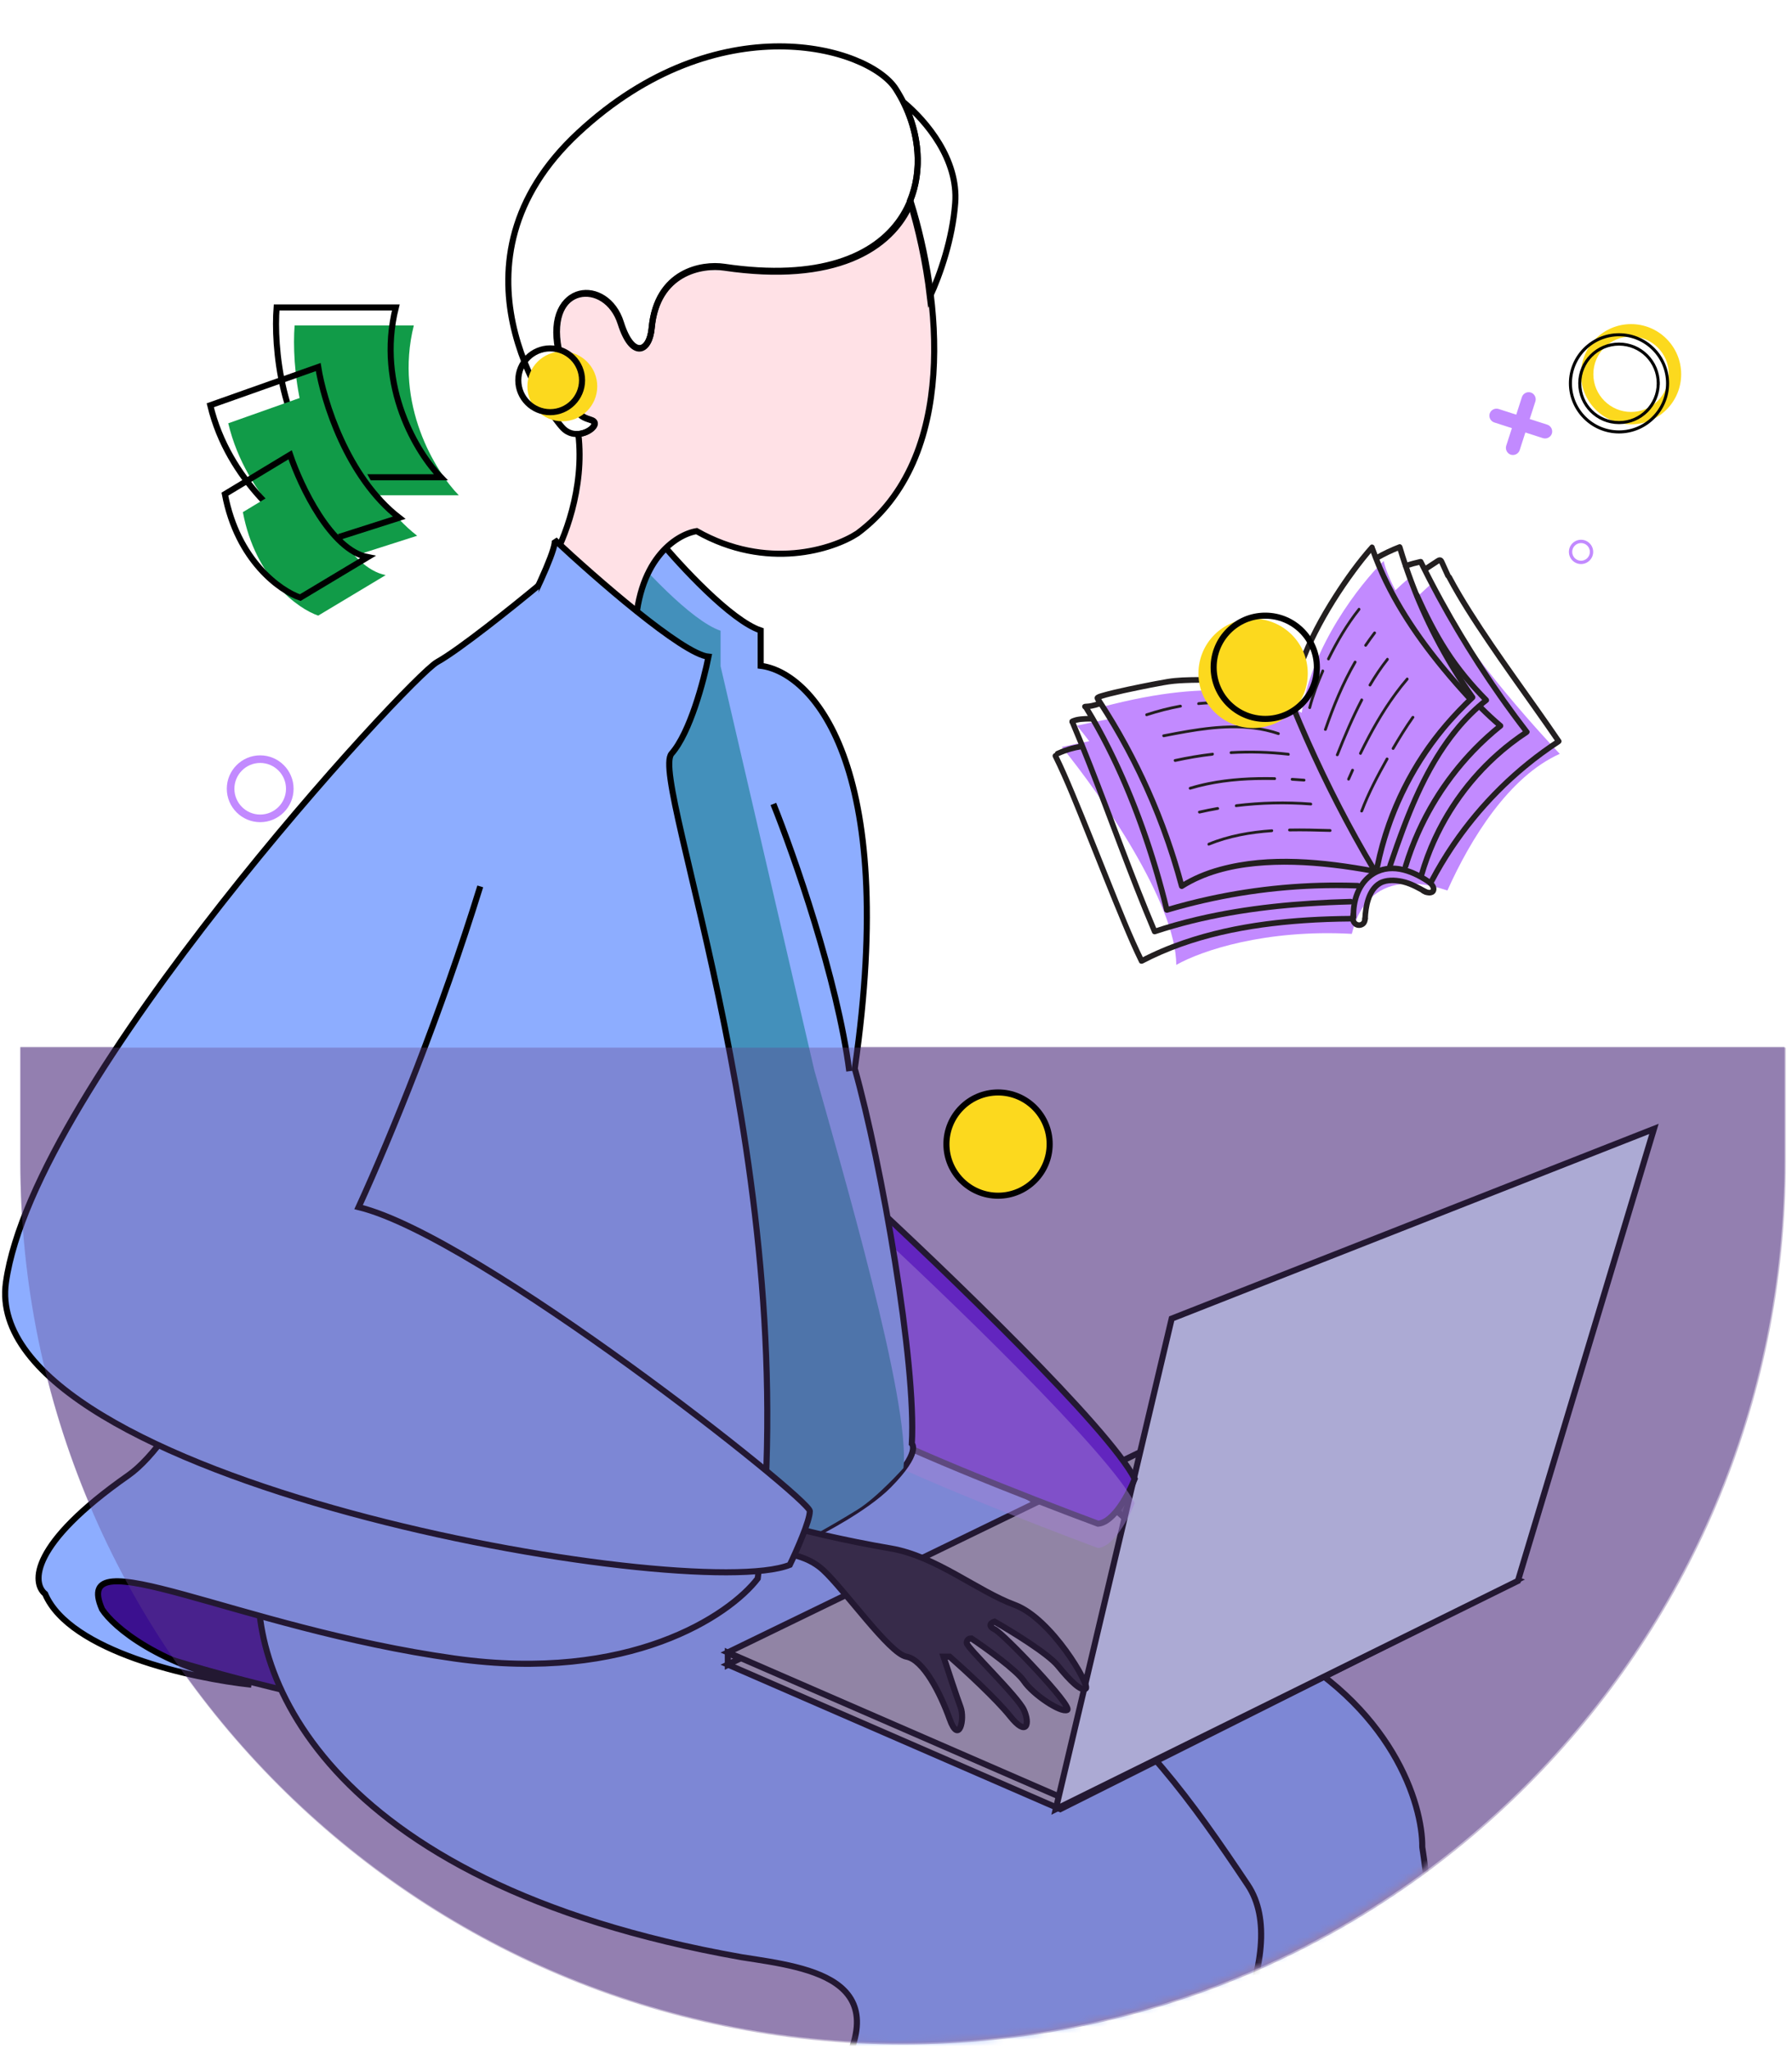
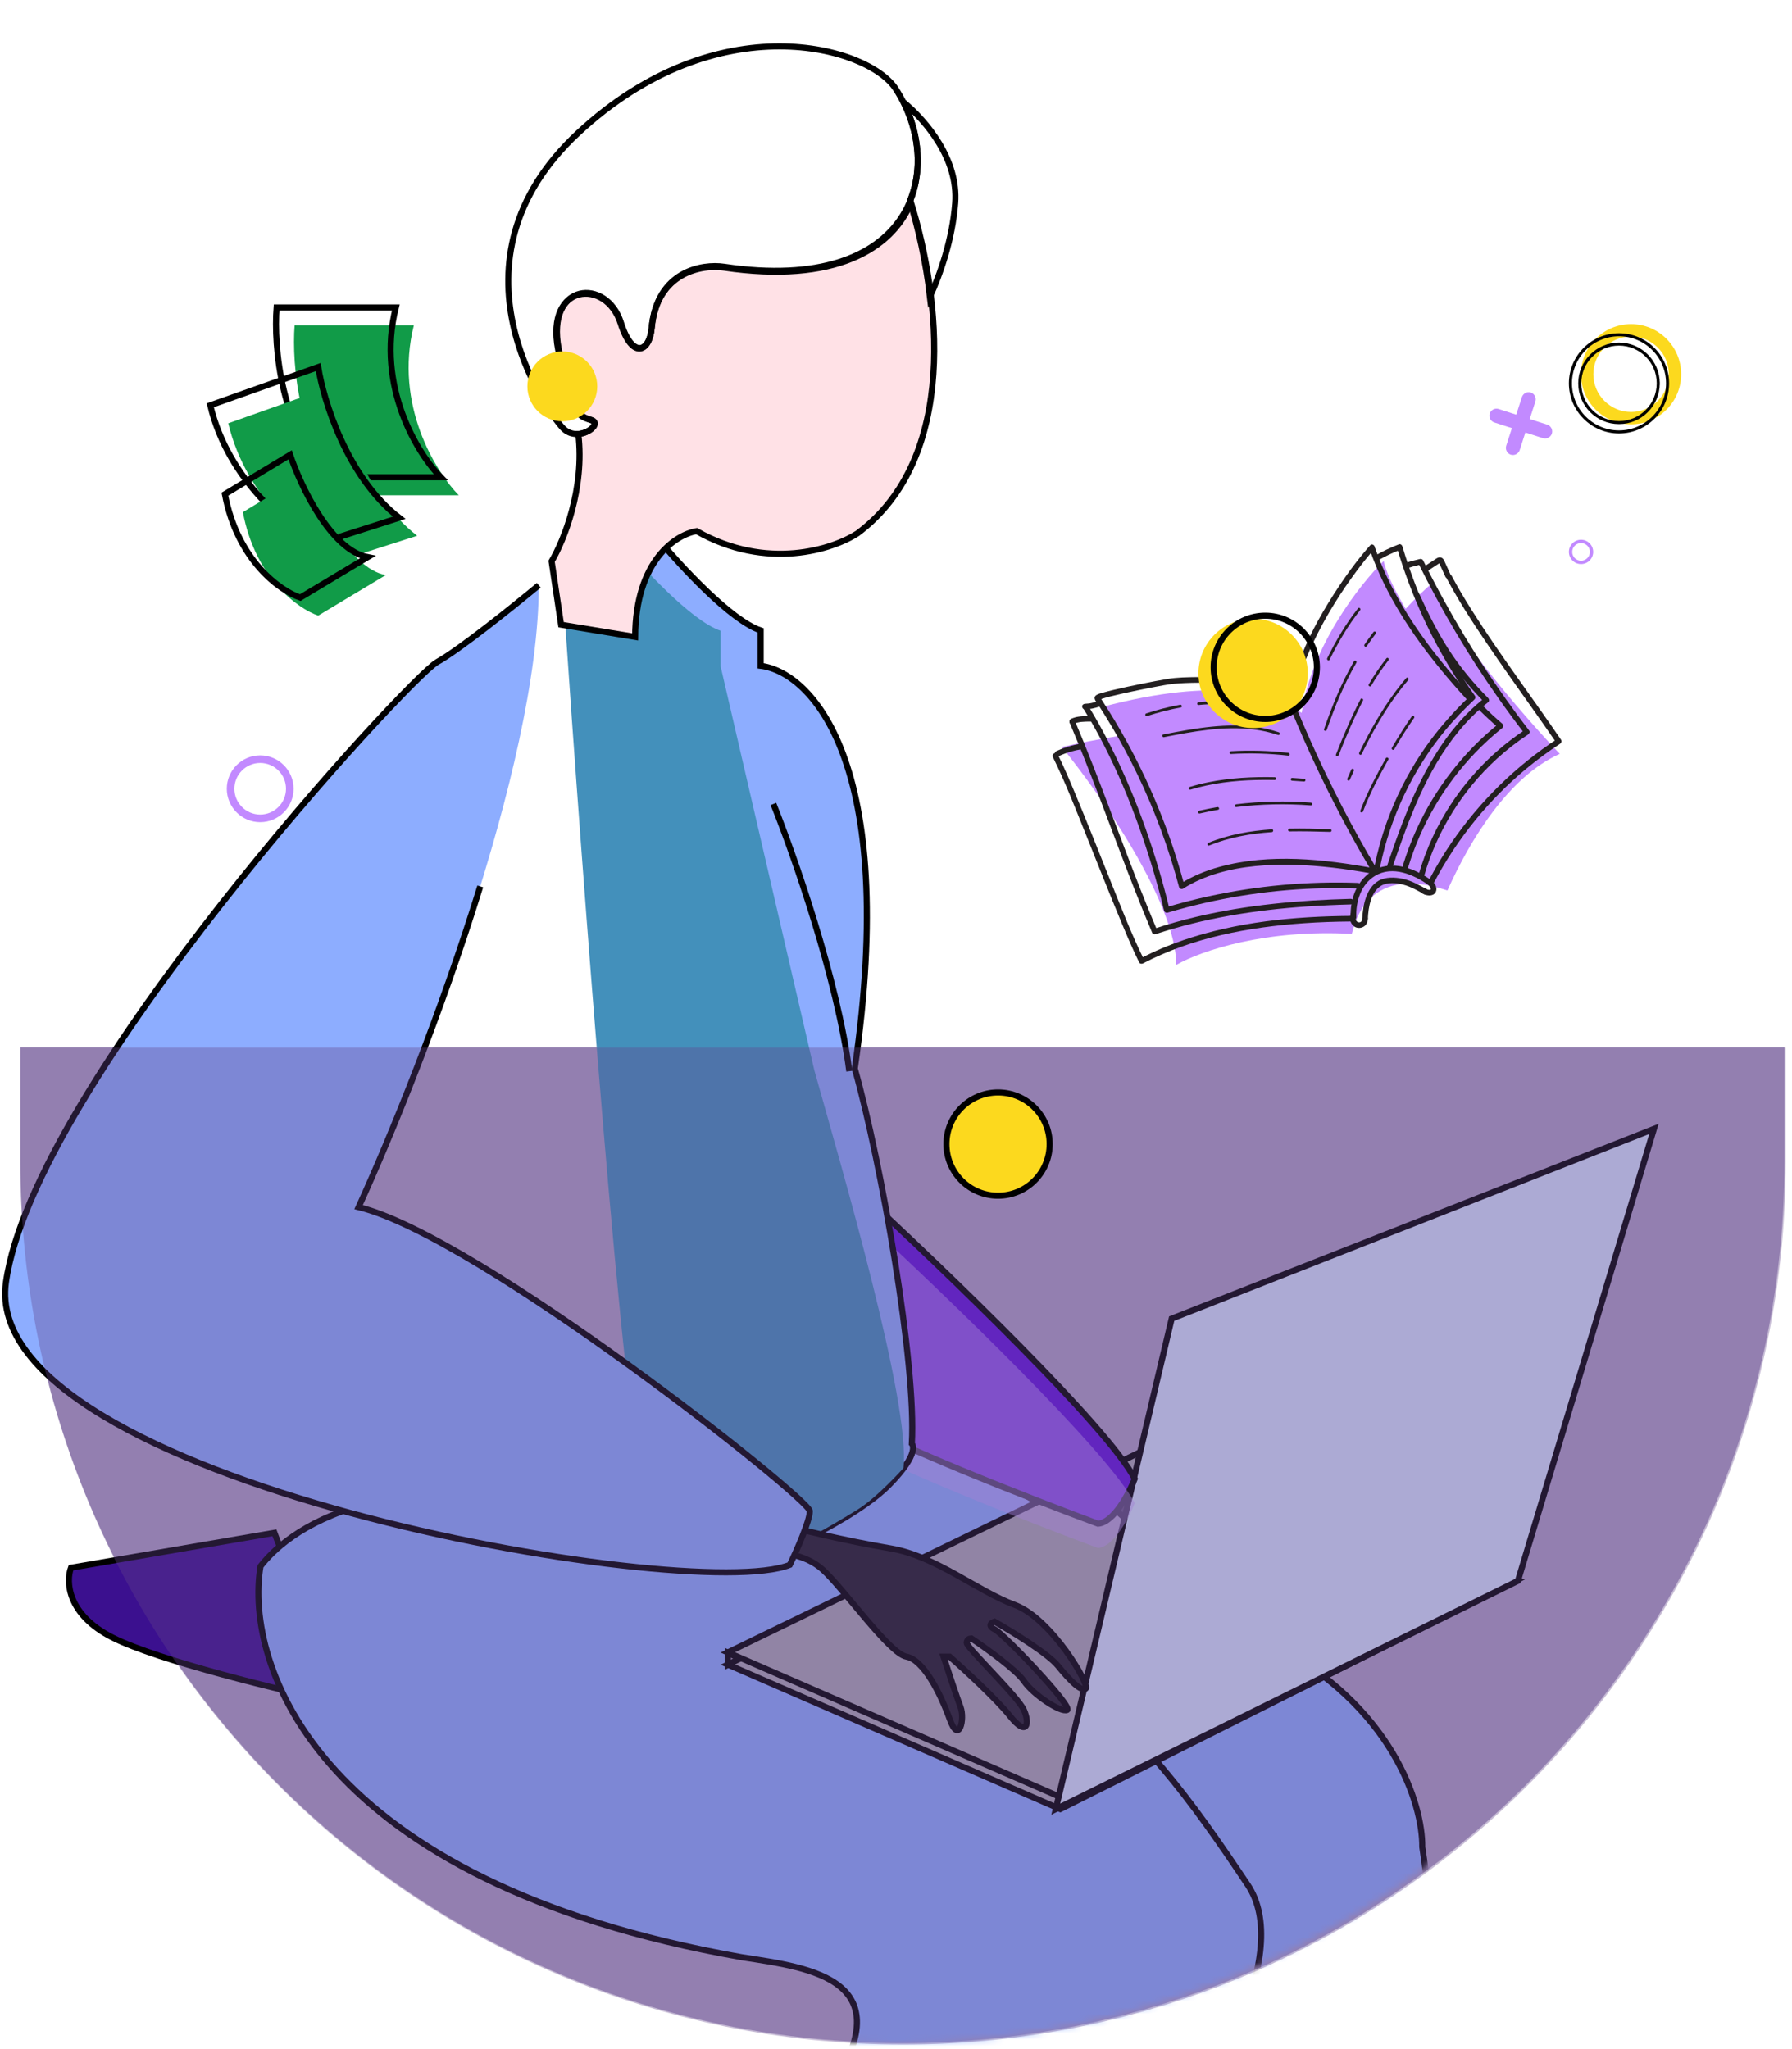
<svg xmlns="http://www.w3.org/2000/svg" width="279" height="319" viewBox="0 0 279 319" fill="none">
  <path d="M3.164 162.966H277.834V180.693C277.834 256.54 216.347 318.027 140.499 318.027C64.651 318.027 3.164 256.54 3.164 180.693V162.966Z" fill="#61458D" fill-opacity="0.5" style="mix-blend-mode:hard-light" />
  <path d="M17.533 254.908C10.431 251.316 10.255 246.163 11.055 244.035L42.727 238.599L52.805 265.073C44.007 263.182 24.635 258.501 17.533 254.908Z" fill="#3B108F" stroke="black" stroke-width="0.946" />
  <mask id="mask0_37_727" style="mask-type:alpha" maskUnits="userSpaceOnUse" x="2" y="162" width="275" height="157">
    <path d="M2.22 162.961H276.889V180.688C276.889 256.536 215.402 318.022 139.554 318.022C63.707 318.022 2.22 256.536 2.22 180.688V162.961Z" fill="#61458D" />
  </mask>
  <g mask="url(#mask0_37_727)">
    <path d="M197.386 393.023C188.151 380.939 179.749 339.873 176.703 320.851L94.214 239.328C103.513 231.815 124.708 217.413 135.098 219.907C148.084 223.024 173.577 243.404 197.626 255.633C216.866 265.416 221.515 280.969 221.435 287.523C227.207 324.544 214.861 374.88 207.967 395.421C202.195 397.339 198.508 394.622 197.386 393.023Z" fill="#8DADFF" stroke="black" stroke-width="0.946" />
    <path d="M115.492 304.669C49.398 292.976 37.998 259.223 40.559 243.808C44.082 239.255 58.62 225.214 104.924 236.14C162.805 249.798 176.645 267.036 194.267 293.407C208.196 314.254 147.914 379.188 143.831 384.699C132.211 400.384 114.051 423.995 108.767 423.037C105.405 422.427 104.284 417.606 102.763 414.171C102.283 381.584 112.37 349.476 128.461 326.474C141.334 308.072 126.299 306.346 115.492 304.669Z" fill="#8DADFF" stroke="black" stroke-width="0.946" />
  </g>
  <path d="M113.316 259.16V257.269L115.207 258.214L113.316 259.16Z" fill="#A59BB7" stroke="black" stroke-width="0.946" />
  <path d="M165.071 281.613L113.316 259.108L181.843 225.829L236.233 245.94L165.071 281.613Z" fill="#ACA9B4" stroke="black" stroke-width="0.946" />
  <path d="M165.071 279.726L113.316 257.22L181.843 223.941L236.233 244.052L165.071 279.726Z" fill="#ACA9B4" stroke="black" stroke-width="0.946" />
  <path d="M176.003 237.645C174.64 235.084 171.962 234.111 170.793 233.945C171.345 232.538 172.622 229.895 173.313 230.585C174.178 231.448 179.544 234.553 184.216 236.841C188.888 239.129 192.282 244.891 195.896 247.747C199.509 250.603 201.469 260.435 200.854 260.697C200.24 260.959 199.414 259.259 198.574 256.921C197.902 255.051 194.652 251.09 193.111 249.344C192.737 249.387 192.16 249.644 192.851 250.334C193.715 251.197 198.869 262.715 198.084 262.932C197.3 263.149 194.863 259.968 194.311 257.917C193.87 256.276 191.245 252.523 189.987 250.851C189.817 250.806 189.446 250.836 189.321 251.311C189.164 251.905 193.11 259.718 193.322 261.679C193.533 263.641 192.724 265.333 191.582 262.069C190.669 259.457 188.134 254.669 186.981 252.601L186.3 252.422C186.32 254.191 186.377 258.074 186.452 259.449C186.546 261.167 184.98 264.355 184.845 260.72C184.71 257.085 183.985 252.236 182.218 251.348C180.451 250.46 177.707 240.845 176.003 237.645Z" fill="#201E25" stroke="black" stroke-width="0.946" />
  <path d="M164.373 281.621L182.422 205.261L257.506 175.726L236.328 246.083L164.373 281.621Z" fill="#D7E4FD" stroke="black" stroke-width="0.946" />
  <path d="M176.666 230.2C172.665 222.3 146.897 197.526 134.513 186.127C127.463 197.109 129.194 213.341 130.94 220.085C137.99 224.516 160.551 233.33 170.95 237.184C173.427 236.991 175.793 232.447 176.666 230.2Z" fill="#6215DD" stroke="black" stroke-width="0.946" />
  <path d="M176.666 233.984C172.665 226.084 146.897 201.311 134.513 189.911C127.463 200.893 129.194 217.125 130.94 223.869C137.99 228.3 160.551 237.115 170.95 240.968C173.427 240.775 175.793 236.232 176.666 233.984Z" fill="#C6A4FF" fill-opacity="0.47" />
  <path d="M118.431 98.137C113.82 96.606 105.943 88.086 102.581 84.018L93.936 94.069C96.817 136.268 103.35 222.773 106.423 231.197C109.497 239.621 121.633 239.653 127.317 238.616C127.317 238.616 134.718 234.895 138.364 231.197C143.407 226.08 141.966 224.735 141.966 224.735C142.686 212.291 137.243 181.1 133.08 166.342C139.997 118.479 126.196 104.599 118.431 103.641V98.137Z" fill="#8DADFF" stroke="black" stroke-width="0.946" />
  <path d="M112.19 98.181C107.597 96.645 99.751 88.099 96.402 84.018L87.791 94.1C90.662 136.43 97.168 223.203 100.23 231.653C103.291 240.103 112.748 244.216 118.409 243.175C118.409 243.175 124.759 240.399 133.479 235.013C136.589 233.093 140.655 228.532 140.655 228.532C141.803 218.354 130.928 181.401 126.781 166.597L112.19 103.702V98.181Z" fill="#4390BB" />
  <path d="M141.84 31.542C138.782 38.875 129.785 44.169 112.77 41.664C109.327 41.151 102.242 42.325 101.443 51.128C101.1 54.905 98.409 55.961 96.625 50.332C94.394 43.296 84.873 44.057 86.89 54.391C88.834 64.352 90.01 64.74 91.829 65.34C91.897 65.363 91.967 65.385 92.037 65.409C93.364 65.857 91.866 67.4 90.041 67.563C91.054 76.01 87.805 84.133 85.882 87.371L87.357 97.241L98.887 99.145C98.948 87.191 105.292 83.186 108.457 82.677C119.402 88.885 129.708 85.499 133.493 83.031C149.4 71.193 146.331 46.06 141.84 31.542Z" fill="#FFE1E6" stroke="black" stroke-width="0.946" />
  <path d="M112.743 41.526C142.327 45.924 147.555 26.398 139.455 13.827C135.223 7.26 111.768 0.501 90.052 20.661C68.337 40.82 85.332 64.253 87.651 66.649C89.971 69.046 94.041 66.04 92.111 65.383C90.181 64.726 88.997 64.696 86.989 54.313C84.982 43.931 94.456 43.166 96.676 50.235C98.452 55.89 101.13 54.829 101.471 51.035C102.266 42.191 109.317 41.011 112.743 41.526Z" stroke="black" stroke-width="0.946" />
  <path d="M141.663 31.297C143.636 26.515 143.135 20.873 140.717 15.94C144.209 18.852 149.245 24.805 148.715 31.644C148.278 37.282 146.392 42.66 144.784 46.196C144.15 40.72 142.966 35.557 141.663 31.297Z" stroke="black" stroke-width="0.946" />
-   <path d="M110.307 102.222C106.281 101.839 92.654 89.925 86.344 84.017C87.063 85.933 76.519 106.375 70.768 114.679C60.224 148.536 35.303 218.932 19.966 229.664C4.63 240.396 4.949 246.432 7.026 248.109C10.86 257.116 30.031 261.285 39.137 262.243C24.759 259.368 17.65 253.22 15.892 250.505C10.86 239.006 36.74 253.379 70.768 258.17C97.99 262.003 113.582 251.463 117.975 245.714C125.643 183.191 100.961 121.387 104.556 117.314C107.431 114.056 109.588 105.896 110.307 102.222Z" fill="#8DADFF" stroke="black" stroke-width="0.946" />
  <path d="M128.12 244.363C125.424 241.897 121.54 241.597 119.936 241.755C120.176 240.016 120.947 236.68 122.102 237.249C123.546 237.961 131.731 239.858 138.712 241.043C145.693 242.229 152.192 247.683 157.97 249.817C163.747 251.952 169.765 262.386 169.043 262.86C168.321 263.334 166.636 261.674 164.71 259.303C163.169 257.406 157.488 253.928 154.84 252.426C154.359 252.584 153.685 253.043 154.84 253.612C156.285 254.323 167.117 265.706 166.154 266.18C165.191 266.654 160.858 263.809 159.414 261.674C158.259 259.967 153.476 256.536 151.229 255.035C150.989 255.035 150.507 255.177 150.507 255.746C150.507 256.457 158.451 264.046 159.414 266.18C160.377 268.314 159.895 270.449 157.248 267.129C155.129 264.473 150.106 259.856 147.859 257.88H146.896C147.538 259.856 148.967 264.188 149.544 265.706C150.267 267.603 149.304 271.634 147.859 267.603C146.415 263.572 143.767 258.355 141.119 257.88C138.471 257.406 131.49 247.446 128.12 244.363Z" fill="#201E25" stroke="black" stroke-width="0.946" />
  <path d="M68.059 103.057C71.511 101.145 80.047 94.293 83.883 91.106C83.883 119.404 65.181 167.428 55.831 187.903C74.532 192.444 126.082 233.313 126.082 235.225C126.082 236.755 124.004 241.439 122.965 243.591C107.38 249.805 -3.391 230.445 0.925 199.614C5.24 168.783 63.743 105.447 68.059 103.057Z" fill="#8DADFF" />
  <path d="M83.883 91.106C80.047 94.293 71.511 101.145 68.059 103.057C63.743 105.447 5.24 168.783 0.925 199.614C-3.391 230.445 107.38 249.805 122.965 243.591C124.004 241.44 126.082 236.755 126.082 235.225C126.082 233.313 74.532 192.444 55.831 187.903C60.889 176.828 68.682 157.694 74.772 137.98" stroke="black" stroke-width="0.946" />
  <path d="M120.409 125.146C123.576 133.025 130.374 152.376 132.228 166.747" stroke="black" stroke-width="0.946" />
  <path d="M64.427 50.66C61.345 62.985 67.811 73.419 71.43 77.096H54.447C46.464 70.233 45.402 56.613 45.869 50.66H64.427Z" fill="#119B48" />
  <path d="M61.625 47.857C58.544 60.182 65.01 70.617 68.628 74.293H51.646C43.662 67.43 42.6 53.81 43.067 47.857H61.625Z" stroke="black" stroke-width="0.946" />
  <path d="M64.949 83.398C56.826 77.096 53.161 65.132 52.344 59.938L35.537 65.891C38.338 77.656 47.909 85.149 52.344 87.425L64.949 83.398Z" fill="#119B48" />
  <path d="M62.149 80.594C54.026 74.292 50.361 62.329 49.544 57.135L32.737 63.087C35.538 74.852 45.109 82.345 49.544 84.621L62.149 80.594Z" stroke="black" stroke-width="0.946" />
  <path d="M60.048 89.525C54.305 88.405 49.602 78.437 47.968 73.594L37.813 79.721C39.774 90.085 46.45 94.777 49.543 95.828L60.048 89.525Z" fill="#119B48" />
  <path d="M57.248 86.725C51.506 85.604 46.802 75.637 45.168 70.793L35.014 76.921C36.974 87.285 43.651 91.977 46.744 93.027L57.248 86.725Z" stroke="black" stroke-width="0.946" />
  <g style="mix-blend-mode:overlay">
    <path d="M3.17 163.08H278.026V180.82C278.026 256.719 216.497 318.248 140.598 318.248C64.698 318.248 3.17 256.719 3.17 180.82V163.08Z" fill="#61458D" fill-opacity="0.36" style="mix-blend-mode:hard-light" />
  </g>
  <path d="M246.156 87.8C245.113 87.8 244.265 86.952 244.265 85.909C244.265 84.867 245.113 84.019 246.156 84.019C247.198 84.019 248.047 84.867 248.047 85.909C248.047 86.952 247.198 87.8 246.156 87.8ZM246.156 84.534C245.397 84.534 244.78 85.151 244.78 85.909C244.78 86.667 245.397 87.284 246.156 87.284C246.913 87.284 247.53 86.667 247.53 85.909C247.531 85.151 246.913 84.534 246.156 84.534Z" fill="#C28AFF" />
  <path d="M40.511 127.981C37.643 127.981 35.31 125.647 35.31 122.779C35.31 119.911 37.643 117.58 40.511 117.58C43.379 117.58 45.71 119.914 45.71 122.779C45.713 125.647 43.379 127.981 40.511 127.981ZM40.511 118.762C38.296 118.762 36.494 120.564 36.494 122.779C36.494 124.994 38.296 126.796 40.511 126.796C42.726 126.796 44.529 124.994 44.529 122.779C44.529 120.564 42.726 118.762 40.511 118.762Z" fill="#C28AFF" />
  <path d="M253.945 66.052C249.643 66.052 246.145 62.553 246.145 58.252C246.145 53.95 249.643 50.451 253.945 50.451C258.247 50.451 261.745 53.95 261.745 58.252C261.745 62.553 258.247 66.052 253.945 66.052ZM253.945 52.378C250.705 52.378 248.072 55.012 248.072 58.252C248.072 61.491 250.705 64.125 253.945 64.125C257.185 64.125 259.818 61.491 259.818 58.252C259.823 55.012 257.185 52.378 253.945 52.378Z" fill="#FCD91E" />
  <path d="M258.175 59.672C258.18 56.301 255.435 53.562 252.065 53.562C248.695 53.562 245.955 56.301 245.955 59.671C245.955 63.042 248.695 65.781 252.065 65.781C255.435 65.781 258.175 63.042 258.175 59.672ZM258.175 59.672L257.938 59.671H258.175C258.175 59.672 258.175 59.672 258.175 59.672ZM252.065 67.235C247.894 67.235 244.501 63.843 244.501 59.671C244.501 55.5 247.894 52.108 252.065 52.108C256.236 52.108 259.629 55.5 259.629 59.671C259.629 63.843 256.236 67.235 252.065 67.235Z" stroke="black" stroke-width="0.473" />
  <path d="M185.17 140.036C185.17 131.526 176.266 116.556 171.696 110.016C189.661 105.289 198.013 108.046 202.662 110.962C204.175 100.561 211.802 90.87 215.426 87.324C216.75 93.186 225.906 105.525 230.318 110.962C221.997 115.311 216.45 130.266 214.717 137.199C200.156 133.417 188.952 137.514 185.17 140.036Z" fill="#C28AFF" />
  <path d="M183.132 150.201C183.132 140.585 171.357 123.668 165.312 116.278C189.072 110.935 200.118 114.052 206.267 117.346C208.268 105.593 218.355 94.641 223.149 90.635C224.899 97.259 237.009 111.203 242.844 117.346C234.962 120.867 228.962 130.536 225.349 138.619C212.108 134.128 210.697 145.001 210.461 145.368C197.036 144.63 187.059 147.964 183.132 150.201Z" fill="#C28AFF" />
-   <path d="M183.542 143.11C183.542 134.562 173.058 119.525 167.678 112.956C188.83 108.207 198.664 110.977 204.137 113.906C205.918 103.458 214.899 93.724 219.166 90.162C220.725 96.05 231.505 108.445 236.7 113.906C228.716 117.466 222.9 128.103 219.917 135.686C215.001 133.53 212.096 137.058 211.259 139.092C197.606 137.602 187.36 140.938 183.542 143.11Z" fill="#C28AFF" />
  <path d="M223.307 137.298C226.884 130.535 231.781 124.506 237.671 119.622C239.339 118.24 241.086 116.957 242.899 115.772C243.085 115.65 243.193 115.379 243.055 115.176C238.482 108.454 233.557 101.972 229.212 95.095C228.087 93.314 227.003 91.507 226.015 89.645C225.752 89.15 225 89.59 225.263 90.085C227.102 93.553 229.257 96.85 231.455 100.098C233.812 103.581 236.259 107.003 238.688 110.436C239.905 112.154 241.118 113.875 242.303 115.616C242.354 115.418 242.407 115.219 242.459 115.021C235.963 119.27 230.339 124.793 225.962 131.203C224.719 133.023 223.584 134.912 222.554 136.86C222.291 137.353 223.043 137.794 223.307 137.298Z" fill="#231F20" />
  <path d="M212.969 143.007C213.038 141.303 213.424 138.81 215.054 137.865C216.016 137.306 217.428 137.437 218.458 137.705C219.656 138.017 220.735 138.638 221.805 139.242C222.294 139.518 222.734 138.766 222.245 138.49C221.029 137.804 219.784 137.096 218.405 136.797C217.214 136.539 215.706 136.479 214.615 137.113C212.692 138.229 212.181 140.978 212.099 143.008C212.075 143.568 212.947 143.567 212.969 143.007Z" fill="#231F20" />
  <path d="M163.93 117.86C165.834 121.72 167.399 125.755 169.004 129.745C170.898 134.452 172.747 139.177 174.709 143.856C175.549 145.859 176.398 147.864 177.36 149.814C177.467 150.031 177.759 150.073 177.956 149.969C185.643 145.943 194.393 144.316 202.979 143.715C205.404 143.545 207.833 143.462 210.264 143.442C210.824 143.437 210.826 142.566 210.264 142.571C201.486 142.644 192.535 143.499 184.19 146.362C181.899 147.149 179.662 148.093 177.516 149.218C177.715 149.269 177.913 149.322 178.112 149.374C176.208 145.514 174.643 141.478 173.038 137.488C171.144 132.781 169.295 128.057 167.333 123.377C166.493 121.374 165.643 119.37 164.682 117.42C164.435 116.917 163.683 117.358 163.93 117.86Z" fill="#231F20" />
  <path d="M200.708 109.696C203.552 116.762 206.865 123.655 210.531 130.331C211.535 132.158 212.568 133.966 213.642 135.753C213.93 136.233 214.684 135.796 214.394 135.313C210.506 128.843 207.066 122.09 203.987 115.2C203.138 113.303 202.323 111.392 201.547 109.464C201.342 108.951 200.498 109.175 200.708 109.696Z" fill="#231F20" />
  <path d="M211.164 142.748C211.071 140.336 211.899 137.662 214.069 136.348C216.82 134.681 220.108 136.141 222.469 137.809C222.928 138.133 223.364 137.378 222.909 137.057C220.724 135.514 217.958 134.248 215.233 134.929C213.183 135.441 211.67 137.033 210.902 138.956C210.423 140.155 210.243 141.462 210.293 142.749C210.315 143.307 211.186 143.309 211.164 142.748Z" fill="#231F20" />
  <path d="M166.551 112.529C170.142 121.008 173.204 129.7 176.567 138.27C177.481 140.598 178.419 142.918 179.394 145.222C179.465 145.388 179.721 145.477 179.886 145.422C187.504 142.896 195.478 141.655 203.468 141.106C205.737 140.95 208.01 140.85 210.285 140.79C210.844 140.775 210.847 139.904 210.285 139.919C202.233 140.132 194.154 140.854 186.3 142.706C184.059 143.234 181.841 143.858 179.655 144.583C179.818 144.65 179.982 144.716 180.146 144.784C176.556 136.304 173.493 127.612 170.13 119.043C169.216 116.715 168.279 114.394 167.303 112.091C167.086 111.576 166.335 112.018 166.551 112.529Z" fill="#231F20" />
  <path d="M168.775 110.464C173.379 117.987 176.74 126.277 179.31 134.697C180.023 137.034 180.669 139.392 181.244 141.768C181.298 141.993 181.559 142.137 181.78 142.072C189.249 139.858 196.983 138.582 204.769 138.303C206.984 138.224 209.201 138.227 211.416 138.305C211.977 138.325 211.976 137.454 211.416 137.434C203.59 137.158 195.734 137.866 188.085 139.546C185.887 140.028 183.707 140.594 181.55 141.233C181.728 141.335 181.907 141.436 182.086 141.537C179.996 132.894 177.019 124.401 173.06 116.433C171.975 114.248 170.804 112.106 169.53 110.025C169.236 109.546 168.482 109.983 168.775 110.464Z" fill="#231F20" />
  <path d="M213.946 135.163C206.118 133.73 197.669 132.811 189.881 134.939C187.733 135.526 185.652 136.38 183.767 137.571C183.98 137.657 184.194 137.745 184.406 137.831C181.679 127.606 177.329 117.813 171.54 108.953C171.492 108.879 171.401 108.691 171.325 108.626C171.289 108.571 171.254 108.518 171.218 108.463C171.069 108.89 171.055 109.043 171.175 108.92C171.191 108.929 171.061 108.936 171.208 108.913C171.247 108.907 171.403 108.833 171.54 108.788C172.005 108.632 172.481 108.511 172.957 108.391C174.326 108.046 175.706 107.75 177.088 107.465C178.453 107.183 179.819 106.914 181.191 106.668C182.379 106.456 183.255 106.378 184.506 106.325C190.127 106.085 195.853 106.613 200.546 110.005C201.001 110.333 201.436 109.578 200.986 109.253C196.738 106.183 191.566 105.346 186.431 105.4C184.861 105.417 183.274 105.435 181.723 105.695C180.424 105.912 179.132 106.165 177.842 106.424C176.355 106.723 174.87 107.034 173.394 107.386C172.82 107.523 172.246 107.664 171.681 107.831C171.363 107.926 170.976 108.012 170.696 108.2C170.053 108.632 170.708 109.27 171 109.72C171.743 110.868 172.462 112.031 173.158 113.208C174.564 115.591 175.87 118.032 177.072 120.523C179.787 126.149 181.956 132.029 183.566 138.064C183.637 138.328 183.968 138.474 184.206 138.324C187.57 136.197 191.518 135.207 195.446 134.819C199.443 134.423 203.487 134.603 207.471 135.059C209.563 135.298 211.643 135.624 213.714 136.004C214.263 136.104 214.498 135.265 213.946 135.163Z" fill="#231F20" />
  <path d="M218.963 88.5C219.732 88.243 220.511 88.029 221.303 87.855C221.139 87.789 220.975 87.722 220.811 87.655C224.407 94.94 228.557 101.948 233.23 108.594C234.557 110.481 235.926 112.338 237.334 114.166C237.385 113.968 237.438 113.769 237.49 113.57C231.252 117.665 226.206 123.512 223.063 130.28C222.186 132.168 221.457 134.121 220.883 136.122C220.728 136.662 221.569 136.893 221.724 136.353C223.723 129.373 227.69 123.014 233.047 118.114C234.571 116.721 236.203 115.456 237.93 114.322C238.108 114.206 238.236 113.921 238.086 113.726C233.127 107.29 228.665 100.475 224.756 93.353C223.647 91.331 222.583 89.284 221.562 87.216C221.474 87.038 221.249 86.976 221.07 87.015C220.279 87.19 219.499 87.402 218.731 87.66C218.203 87.836 218.429 88.679 218.963 88.5Z" fill="#231F20" />
  <path d="M213.318 84.893C211.212 87.261 209.349 89.869 207.639 92.534C205.454 95.937 203.498 99.539 202.146 103.359C201.43 105.38 200.903 107.478 200.745 109.621C200.703 110.181 201.575 110.178 201.616 109.621C201.898 105.804 203.385 102.114 205.088 98.728C206.793 95.34 208.834 92.114 211.084 89.063C211.986 87.842 212.925 86.645 213.934 85.51C214.307 85.091 213.692 84.474 213.318 84.893Z" fill="#231F20" />
  <path d="M219.261 134.943C221.276 128.325 224.857 122.214 229.639 117.215C230.979 115.814 232.411 114.506 233.921 113.292C234.094 113.153 234.087 112.816 233.921 112.676C232.887 111.806 231.897 110.875 230.938 109.924C230.538 109.529 229.922 110.145 230.322 110.54C231.282 111.491 232.271 112.422 233.305 113.292C233.305 113.087 233.305 112.881 233.305 112.676C227.831 117.078 223.414 122.777 220.511 129.173C219.695 130.972 218.997 132.822 218.421 134.712C218.258 135.249 219.098 135.478 219.261 134.943Z" fill="#231F20" />
  <path d="M214.5 87.26C215.635 86.605 216.81 86.036 218.034 85.57C217.856 85.469 217.677 85.367 217.498 85.266C219.432 91.798 222.193 98.084 225.713 103.917C226.713 105.574 227.775 107.193 228.892 108.773C228.915 108.597 228.937 108.422 228.96 108.246C226.066 111.005 223.454 113.985 221.246 117.326C219.02 120.695 217.208 124.335 215.856 128.14C215.092 130.291 214.484 132.493 214.028 134.729C213.916 135.276 214.756 135.51 214.868 134.96C216.452 127.191 219.949 119.833 224.991 113.71C226.412 111.985 227.961 110.401 229.576 108.862C229.705 108.738 229.753 108.487 229.645 108.334C225.738 102.805 222.53 96.787 220.15 90.448C219.482 88.666 218.879 86.86 218.338 85.035C218.276 84.825 218.026 84.645 217.802 84.731C216.508 85.223 215.26 85.816 214.06 86.509C213.576 86.787 214.014 87.54 214.5 87.26Z" fill="#231F20" />
  <path d="M164.896 117.677C166.013 117.164 167.204 116.817 168.418 116.627C168.65 116.591 168.779 116.3 168.722 116.091C168.653 115.843 168.419 115.75 168.185 115.787C166.892 115.99 165.644 116.379 164.456 116.925C164.242 117.024 164.188 117.333 164.3 117.521C164.428 117.741 164.68 117.777 164.896 117.677Z" fill="#231F20" />
  <path d="M167.155 112.697C167.2 112.669 167.247 112.644 167.296 112.62C167.315 112.61 167.336 112.601 167.356 112.592C167.302 112.617 167.32 112.606 167.365 112.59C167.47 112.552 167.576 112.518 167.684 112.491C167.806 112.461 167.93 112.436 168.054 112.415C168.088 112.409 168.122 112.404 168.156 112.399C168.164 112.398 168.246 112.387 168.2 112.392C168.147 112.399 168.257 112.385 168.267 112.384C168.302 112.38 168.337 112.376 168.371 112.373C168.851 112.324 169.335 112.317 169.816 112.32C170.044 112.321 170.262 112.119 170.253 111.884C170.242 111.647 170.061 111.45 169.816 111.448C169.306 111.445 168.795 111.453 168.288 111.509C167.751 111.569 167.183 111.658 166.714 111.944C166.513 112.066 166.437 112.334 166.558 112.54C166.676 112.741 166.953 112.819 167.155 112.697Z" fill="#231F20" />
  <path d="M168.916 110.427C169.696 110.396 170.47 110.249 171.203 109.978C171.417 109.9 171.585 109.679 171.507 109.442C171.44 109.233 171.2 109.053 170.971 109.138C170.629 109.264 170.28 109.364 169.922 109.437C169.837 109.454 169.75 109.47 169.664 109.483C169.617 109.491 169.57 109.497 169.524 109.505C169.619 109.49 169.488 109.509 169.479 109.51C169.291 109.532 169.104 109.547 168.915 109.554C168.687 109.563 168.469 109.748 168.479 109.99C168.49 110.219 168.672 110.436 168.916 110.427Z" fill="#231F20" />
  <path d="M222.077 88.999C222.442 88.759 222.808 88.52 223.173 88.28C223.361 88.157 223.549 88.035 223.737 87.912C223.826 87.853 223.914 87.796 224.004 87.737C224.045 87.71 224.11 87.685 224.141 87.648C224.19 87.589 224.227 87.657 224.129 87.606C224.09 87.611 224.06 87.599 224.04 87.569C224.011 87.536 224.007 87.536 224.028 87.567C224.038 87.605 224.07 87.647 224.087 87.684C224.132 87.78 224.175 87.877 224.218 87.974C224.311 88.177 224.402 88.38 224.494 88.583C224.678 88.99 224.863 89.396 225.047 89.802C225.144 90.017 225.455 90.068 225.643 89.958C225.863 89.829 225.896 89.578 225.799 89.362C225.585 88.891 225.373 88.421 225.159 87.951C225.058 87.726 224.956 87.501 224.854 87.277C224.747 87.043 224.588 86.839 224.328 86.772C224.058 86.701 223.813 86.822 223.593 86.965C223.375 87.107 223.158 87.25 222.941 87.392C222.506 87.677 222.072 87.962 221.637 88.247C221.44 88.376 221.358 88.632 221.481 88.843C221.595 89.037 221.879 89.128 222.077 88.999Z" fill="#231F20" />
  <path d="M216.847 134.856C219.344 127.516 222.088 119.951 227.065 113.88C228.448 112.193 229.998 110.65 231.707 109.294C231.892 109.147 231.858 108.831 231.707 108.679C229.407 106.361 227.322 103.852 225.551 101.106C223.786 98.369 222.332 95.45 220.988 92.487C220.756 91.977 220.006 92.419 220.236 92.927C221.603 95.939 223.084 98.907 224.888 101.684C226.678 104.437 228.779 106.965 231.091 109.295C231.091 109.09 231.091 108.884 231.091 108.68C224.824 113.648 221.105 120.94 218.285 128.264C217.476 130.366 216.733 132.494 216.007 134.625C215.826 135.156 216.667 135.385 216.847 134.856Z" fill="#231F20" />
  <path d="M213.283 85.612C215.698 92.53 219.793 98.73 224.425 104.357C225.746 105.962 227.118 107.522 228.528 109.05C228.908 109.463 229.524 108.845 229.144 108.434C224.27 103.148 219.761 97.413 216.509 90.972C215.594 89.16 214.792 87.297 214.123 85.381C213.94 84.855 213.098 85.081 213.283 85.612Z" fill="#231F20" />
  <path d="M207.013 102.687C208.347 99.981 209.873 97.357 211.752 94.992C211.925 94.774 211.618 94.464 211.444 94.684C209.54 97.08 207.989 99.726 206.637 102.468C206.514 102.718 206.89 102.939 207.013 102.687Z" fill="#231F20" />
-   <path d="M204.116 110.217C204.627 108.272 205.331 106.385 206.144 104.546C206.256 104.292 205.881 104.07 205.767 104.327C204.94 106.2 204.217 108.119 203.695 110.101C203.625 110.373 204.045 110.488 204.116 110.217Z" fill="#231F20" />
  <path d="M212.809 100.565C213.258 99.907 213.723 99.259 214.204 98.625C214.276 98.531 214.219 98.381 214.126 98.327C214.014 98.261 213.899 98.311 213.828 98.405C213.346 99.04 212.88 99.688 212.432 100.346C212.366 100.443 212.413 100.587 212.511 100.644C212.618 100.707 212.742 100.663 212.809 100.565Z" fill="#231F20" />
  <path d="M206.565 113.613C207.81 110.01 209.259 106.468 211.174 103.164C211.315 102.921 210.938 102.701 210.797 102.945C208.865 106.28 207.401 109.86 206.145 113.498C206.053 113.763 206.474 113.877 206.565 113.613Z" fill="#231F20" />
  <path d="M213.482 106.751C214.294 105.373 215.178 104.036 216.171 102.782C216.343 102.564 216.037 102.254 215.863 102.474C214.846 103.758 213.937 105.121 213.106 106.531C212.963 106.772 213.34 106.992 213.482 106.751Z" fill="#231F20" />
  <path d="M208.418 117.564C209.559 114.674 210.775 111.813 212.207 109.055C212.336 108.806 211.96 108.586 211.83 108.835C210.381 111.626 209.152 114.524 207.998 117.448C207.896 117.709 208.317 117.822 208.418 117.564Z" fill="#231F20" />
  <path d="M211.996 117.389C213.546 114.221 215.266 111.124 217.345 108.268C217.949 107.439 218.584 106.632 219.251 105.851C219.432 105.64 219.126 105.33 218.943 105.544C216.614 108.269 214.686 111.308 212.999 114.466C212.522 115.358 212.065 116.261 211.621 117.169C211.496 117.421 211.872 117.641 211.996 117.389Z" fill="#231F20" />
  <path d="M210.15 121.398C210.354 120.929 210.562 120.461 210.774 119.995C210.821 119.892 210.807 119.755 210.695 119.697C210.6 119.646 210.447 119.664 210.397 119.775C210.187 120.242 209.978 120.71 209.773 121.179C209.727 121.283 209.739 121.417 209.852 121.477C209.946 121.526 210.101 121.511 210.15 121.398Z" fill="#231F20" />
  <path d="M217.079 116.625C218.05 114.967 219.058 113.329 220.166 111.758C220.328 111.528 219.95 111.31 219.789 111.538C218.683 113.109 217.674 114.747 216.702 116.405C216.56 116.647 216.937 116.867 217.079 116.625Z" fill="#231F20" />
  <path d="M212.212 126.32C213.27 123.513 214.684 120.86 216.148 118.247C216.285 118.001 215.908 117.782 215.771 118.027C214.288 120.673 212.864 123.362 211.791 126.205C211.692 126.467 212.113 126.58 212.212 126.32Z" fill="#231F20" />
  <path d="M186.61 109.74C190.546 109.359 194.54 109.693 198.316 110.896C198.584 110.981 198.698 110.561 198.432 110.476C194.624 109.262 190.582 108.92 186.611 109.304C186.333 109.331 186.33 109.767 186.61 109.74Z" fill="#231F20" />
  <path d="M178.578 111.47C180.305 110.906 182.065 110.45 183.852 110.124C184.127 110.074 184.01 109.655 183.735 109.704C181.948 110.031 180.188 110.486 178.462 111.05C178.197 111.137 178.311 111.558 178.578 111.47Z" fill="#231F20" />
  <path d="M181.23 114.747C185.79 113.859 190.478 112.97 195.137 113.538C196.444 113.698 197.734 113.986 198.981 114.407C199.247 114.497 199.362 114.077 199.097 113.987C194.586 112.466 189.746 112.831 185.125 113.591C183.783 113.812 182.448 114.068 181.114 114.327C180.839 114.381 180.956 114.801 181.23 114.747Z" fill="#231F20" />
  <path d="M191.661 117.372C194.639 117.198 197.628 117.287 200.593 117.626C200.871 117.658 200.869 117.222 200.593 117.19C197.628 116.851 194.639 116.761 191.661 116.935C191.382 116.951 191.38 117.388 191.661 117.372Z" fill="#231F20" />
-   <path d="M183.009 118.593C184.917 118.176 186.843 117.844 188.784 117.619C189.059 117.587 189.062 117.151 188.784 117.182C186.805 117.412 184.84 117.747 182.894 118.171C182.62 118.232 182.735 118.652 183.009 118.593Z" fill="#231F20" />
  <path d="M201.172 121.526C201.792 121.562 202.413 121.605 203.033 121.655C203.15 121.664 203.251 121.548 203.251 121.437C203.251 121.312 203.15 121.228 203.033 121.219C202.413 121.171 201.792 121.128 201.172 121.091C201.054 121.084 200.954 121.196 200.954 121.309C200.954 121.432 201.054 121.52 201.172 121.526Z" fill="#231F20" />
  <path d="M185.351 122.914C188.657 121.917 192.103 121.505 195.548 121.42C196.519 121.396 197.491 121.398 198.462 121.418C198.742 121.424 198.742 120.988 198.462 120.982C194.999 120.91 191.514 121.081 188.113 121.771C187.143 121.967 186.183 122.208 185.235 122.494C184.968 122.575 185.082 122.995 185.351 122.914Z" fill="#231F20" />
  <path d="M192.468 125.632C196.321 125.161 200.215 125.073 204.085 125.374C204.364 125.396 204.363 124.96 204.085 124.938C200.215 124.637 196.322 124.725 192.468 125.195C192.193 125.229 192.19 125.665 192.468 125.632Z" fill="#231F20" />
  <path d="M186.795 126.627C187.74 126.412 188.692 126.221 189.647 126.053C189.922 126.004 189.806 125.585 189.531 125.633C188.576 125.801 187.625 125.991 186.679 126.206C186.405 126.268 186.521 126.688 186.795 126.627Z" fill="#231F20" />
  <path d="M200.762 129.418C202.873 129.38 204.984 129.431 207.095 129.496C207.375 129.505 207.375 129.069 207.095 129.06C204.984 128.995 202.873 128.943 200.762 128.982C200.482 128.988 200.482 129.424 200.762 129.418Z" fill="#231F20" />
  <path d="M188.256 131.616C191.358 130.345 194.681 129.76 198.014 129.532C198.292 129.513 198.294 129.077 198.014 129.096C194.644 129.327 191.278 129.911 188.141 131.196C187.883 131.3 187.996 131.722 188.256 131.616Z" fill="#231F20" />
  <path d="M210.297 142.194C210.186 142.581 210.144 143.008 210.258 143.4C210.357 143.738 210.56 144.019 210.848 144.219C211.36 144.573 212.089 144.502 212.534 144.076C212.827 143.796 212.954 143.392 212.966 142.996C212.973 142.768 212.76 142.55 212.53 142.56C212.287 142.571 212.102 142.752 212.094 142.996C212.093 143.032 212.09 143.069 212.087 143.104C212.084 143.146 212.06 143.195 212.094 143.058C212.09 143.074 212.089 143.092 212.086 143.107C212.074 143.17 212.058 143.232 212.036 143.291C212.031 143.305 212.024 143.319 212.02 143.333C212.067 143.194 212.058 143.248 212.04 143.282C212.029 143.303 212.018 143.325 212.006 143.346C211.992 143.37 211.977 143.392 211.962 143.416C211.941 143.448 211.899 143.479 211.997 143.372C211.987 143.384 211.978 143.395 211.968 143.407C211.934 143.445 211.896 143.477 211.859 143.511C211.977 143.403 211.919 143.466 211.88 143.491C211.857 143.506 211.834 143.52 211.81 143.533C211.768 143.554 211.677 143.578 211.835 143.526C211.815 143.533 211.796 143.54 211.776 143.546C211.752 143.554 211.728 143.56 211.704 143.566C211.656 143.577 211.546 143.58 211.722 143.568C211.677 143.571 211.632 143.576 211.585 143.575C211.56 143.574 211.536 143.572 211.511 143.57C211.477 143.568 211.429 143.55 211.589 143.581C211.572 143.578 211.556 143.576 211.54 143.572C211.494 143.563 211.449 143.551 211.406 143.535C211.304 143.499 211.507 143.584 211.428 143.545C211.401 143.533 211.375 143.519 211.349 143.504C211.33 143.493 211.312 143.481 211.294 143.469C211.204 143.407 211.376 143.54 211.309 143.482C211.268 143.446 211.231 143.408 211.195 143.369C211.135 143.302 211.268 143.473 211.204 143.38C211.189 143.358 211.175 143.336 211.162 143.314C211.148 143.291 211.136 143.267 211.124 143.243C211.117 143.231 211.112 143.216 211.105 143.203C211.176 143.337 211.135 143.275 211.121 143.236C211.098 143.169 211.082 143.101 211.069 143.032C211.061 142.991 211.071 142.94 211.075 143.08C211.074 143.057 211.07 143.033 211.068 143.009C211.065 142.972 211.064 142.936 211.064 142.899C211.064 142.853 211.066 142.808 211.069 142.763C211.071 142.743 211.073 142.722 211.075 142.702C211.082 142.627 211.057 142.815 211.07 142.735C211.088 142.63 211.109 142.526 211.139 142.424C211.202 142.206 211.063 141.94 210.835 141.888C210.6 141.836 210.364 141.958 210.297 142.194Z" fill="#231F20" />
  <path d="M221.399 139.048C221.918 139.336 222.557 139.534 223.124 139.266C223.594 139.044 223.741 138.461 223.575 137.999C223.46 137.677 223.258 137.401 223.013 137.165C222.848 137.007 222.558 136.989 222.397 137.165C222.24 137.336 222.221 137.613 222.397 137.781C222.477 137.859 222.553 137.94 222.622 138.028C222.6 137.999 222.577 137.97 222.554 137.94C222.633 138.042 222.702 138.153 222.754 138.271C222.739 138.236 222.725 138.201 222.71 138.166C222.743 138.245 222.768 138.326 222.78 138.412C222.775 138.373 222.77 138.334 222.764 138.296C222.772 138.358 222.774 138.421 222.766 138.483C222.771 138.445 222.776 138.406 222.782 138.367C222.775 138.414 222.763 138.459 222.746 138.504C222.761 138.469 222.774 138.435 222.789 138.4C222.771 138.443 222.749 138.481 222.721 138.518C222.744 138.488 222.766 138.459 222.789 138.43C222.762 138.463 222.732 138.493 222.698 138.519C222.728 138.496 222.757 138.473 222.786 138.451C222.747 138.48 222.705 138.504 222.659 138.523C222.694 138.508 222.729 138.494 222.763 138.479C222.702 138.504 222.638 138.521 222.573 138.53C222.612 138.525 222.65 138.52 222.689 138.514C222.589 138.527 222.487 138.525 222.387 138.512C222.426 138.517 222.465 138.522 222.503 138.528C222.336 138.505 222.175 138.455 222.02 138.39C222.054 138.405 222.089 138.419 222.124 138.434C222.026 138.392 221.932 138.345 221.84 138.295C221.64 138.184 221.355 138.24 221.244 138.451C221.134 138.657 221.185 138.93 221.399 139.048Z" fill="#231F20" />
  <path d="M236.95 61.809C236.134 64.338 235.321 66.861 234.505 69.39C234.323 69.955 234.651 70.594 235.216 70.777C235.786 70.96 236.419 70.636 236.603 70.066C237.418 67.538 238.232 65.014 239.047 62.486C239.231 61.916 238.902 61.281 238.337 61.099C237.768 60.91 237.134 61.24 236.95 61.809Z" fill="#C28AFF" />
  <path d="M232.646 65.76C235.174 66.575 237.698 67.389 240.226 68.205C240.791 68.387 241.431 68.059 241.613 67.494C241.797 66.924 241.472 66.291 240.903 66.107C238.374 65.292 235.85 64.478 233.322 63.663C232.752 63.479 232.117 63.808 231.935 64.373C231.751 64.943 232.076 65.576 232.646 65.76Z" fill="#C28AFF" />
  <ellipse cx="5.437" cy="5.437" rx="5.437" ry="5.437" transform="matrix(-1 0 0 1 92.984 54.706)" fill="#FCD91E" />
-   <path d="M80.694 59.196C80.694 61.938 82.917 64.16 85.658 64.16C88.399 64.16 90.622 61.938 90.622 59.196C90.622 56.455 88.399 54.233 85.658 54.233C82.917 54.233 80.694 56.455 80.694 59.196Z" stroke="black" stroke-width="0.946" />
  <ellipse cx="8.51" cy="8.509" rx="8.51" ry="8.509" transform="matrix(-1 0 0 1 203.609 96.308)" fill="#FCD91E" />
  <path d="M188.953 103.872C188.953 108.31 192.551 111.908 196.989 111.908C201.428 111.908 205.026 108.31 205.026 103.872C205.026 99.433 201.428 95.835 196.989 95.835C192.551 95.835 188.953 99.433 188.953 103.872Z" stroke="black" stroke-width="0.946" />
  <path d="M147.351 178.092C147.351 182.53 150.949 186.128 155.388 186.128C159.826 186.128 163.424 182.53 163.424 178.092C163.424 173.653 159.826 170.055 155.388 170.055C150.949 170.055 147.351 173.653 147.351 178.092Z" fill="#FCD91E" stroke="black" stroke-width="0.946" />
</svg>